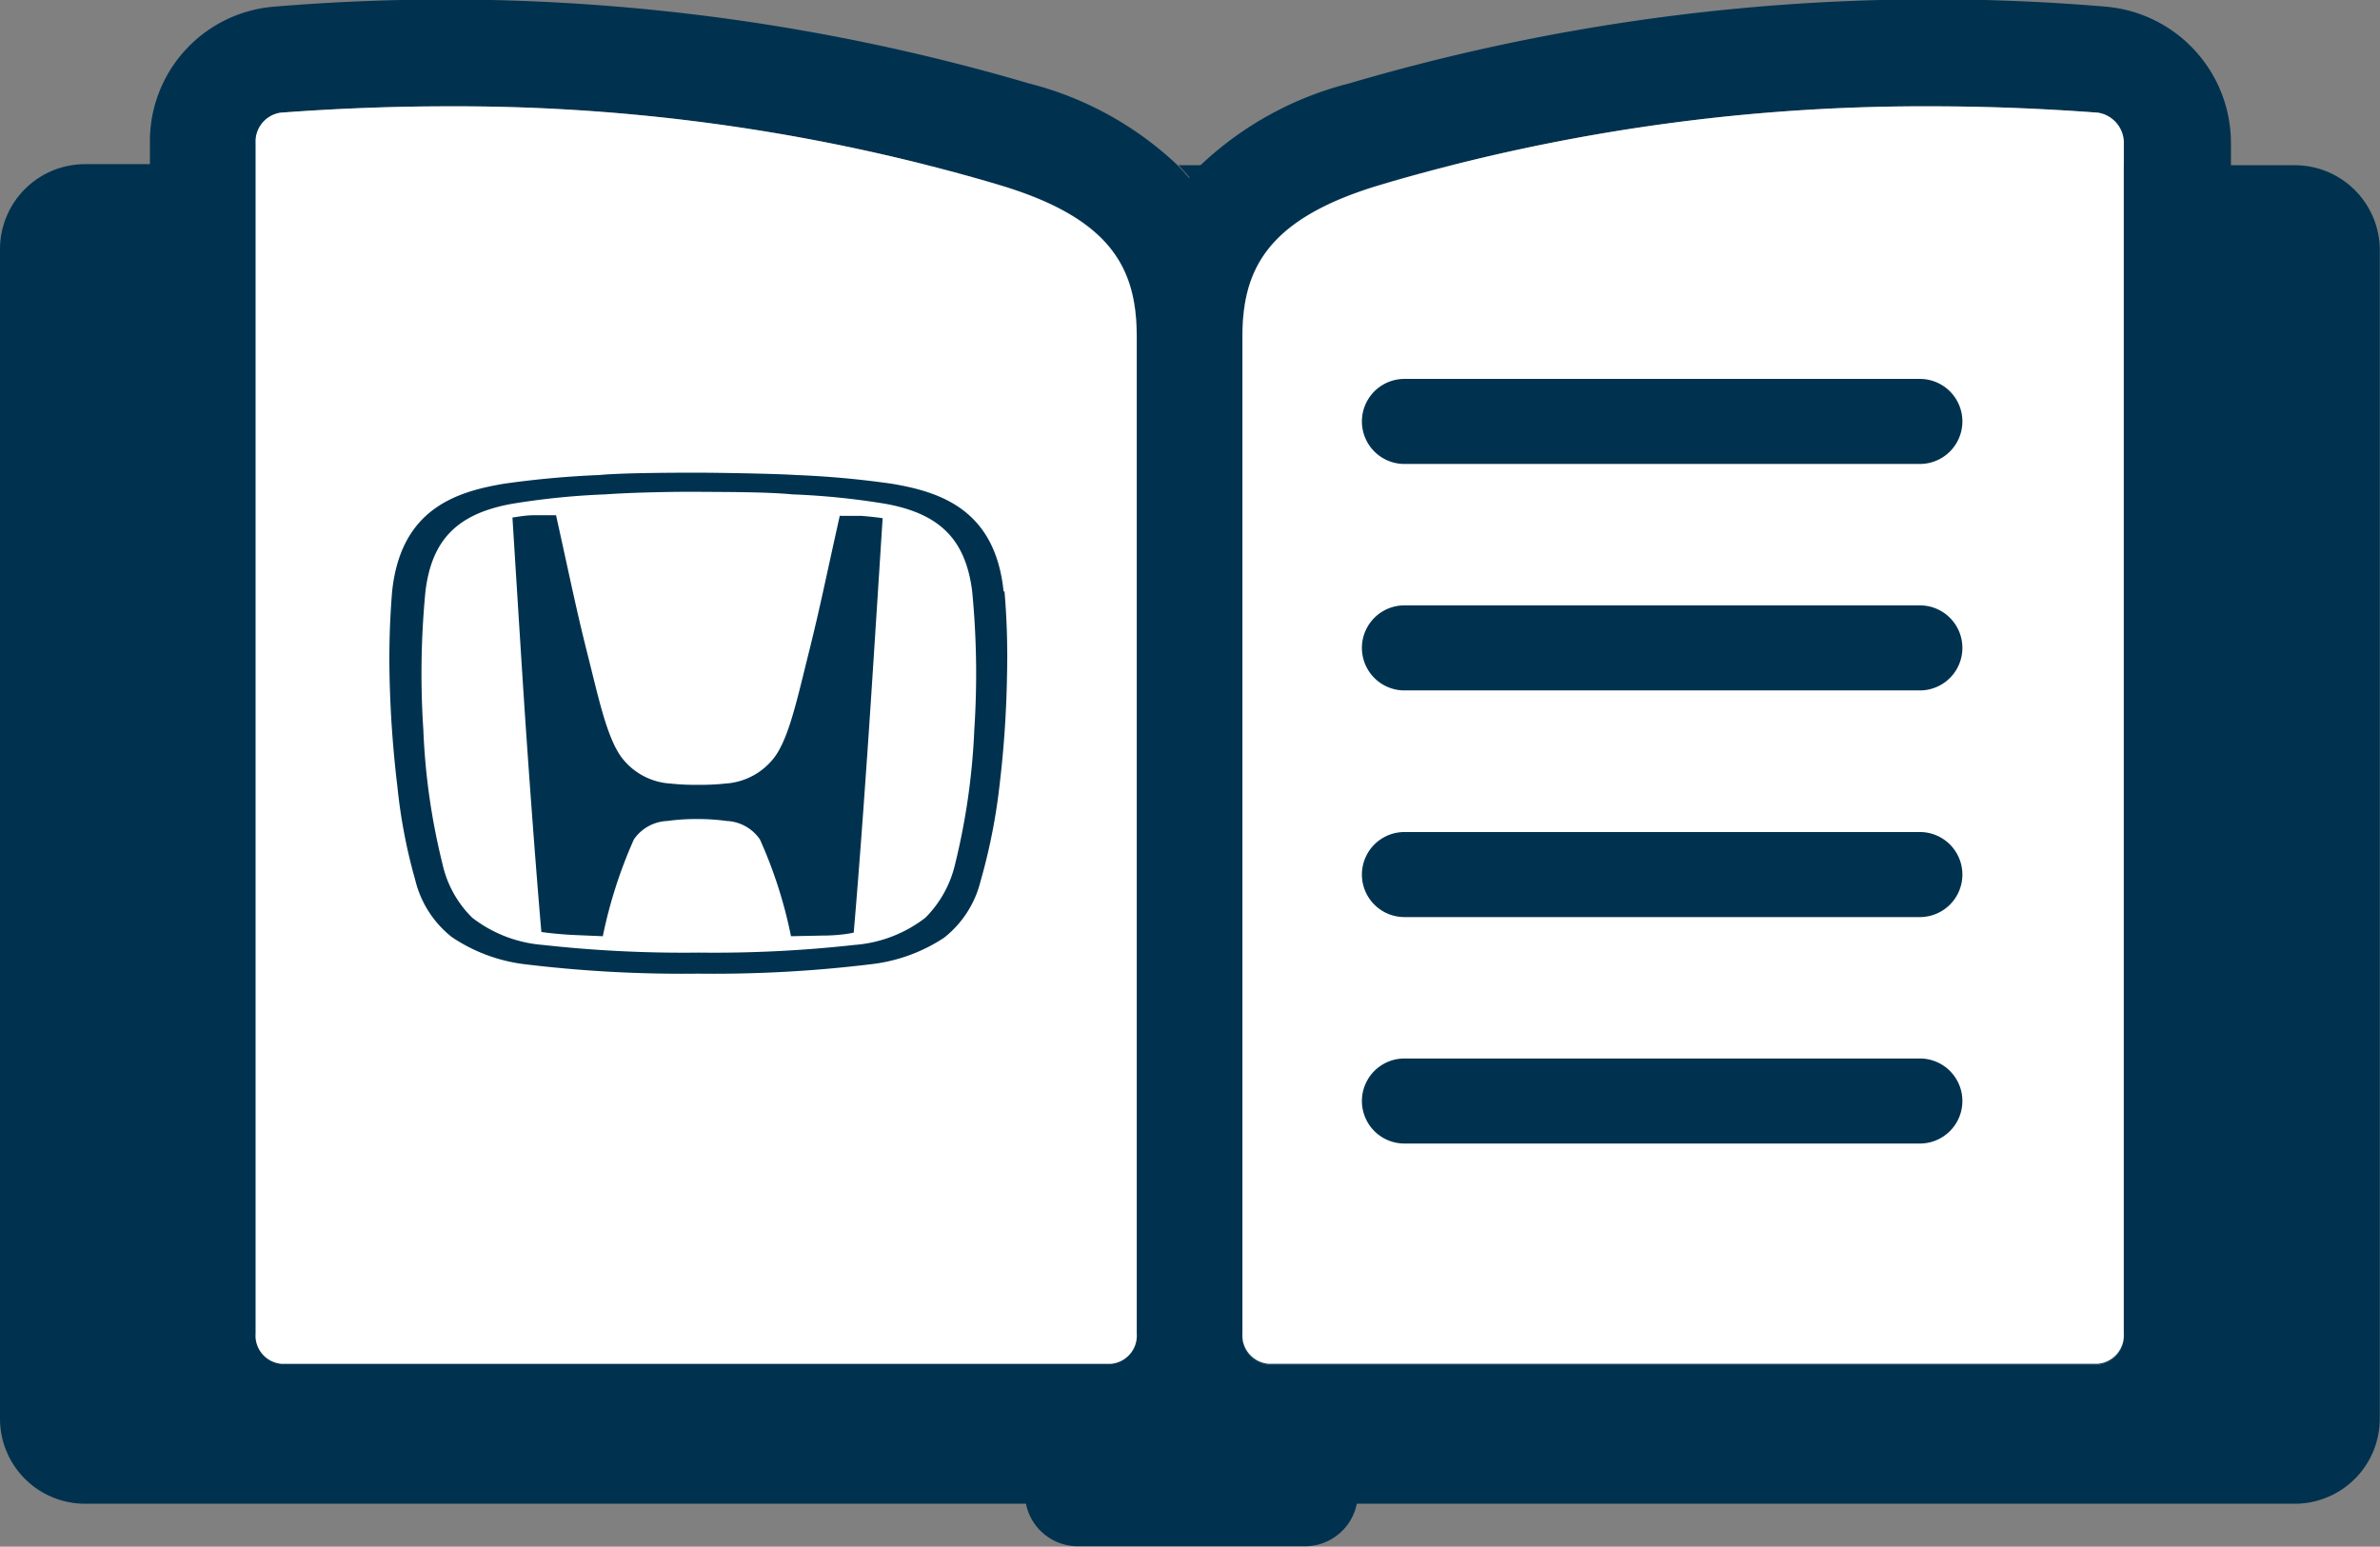
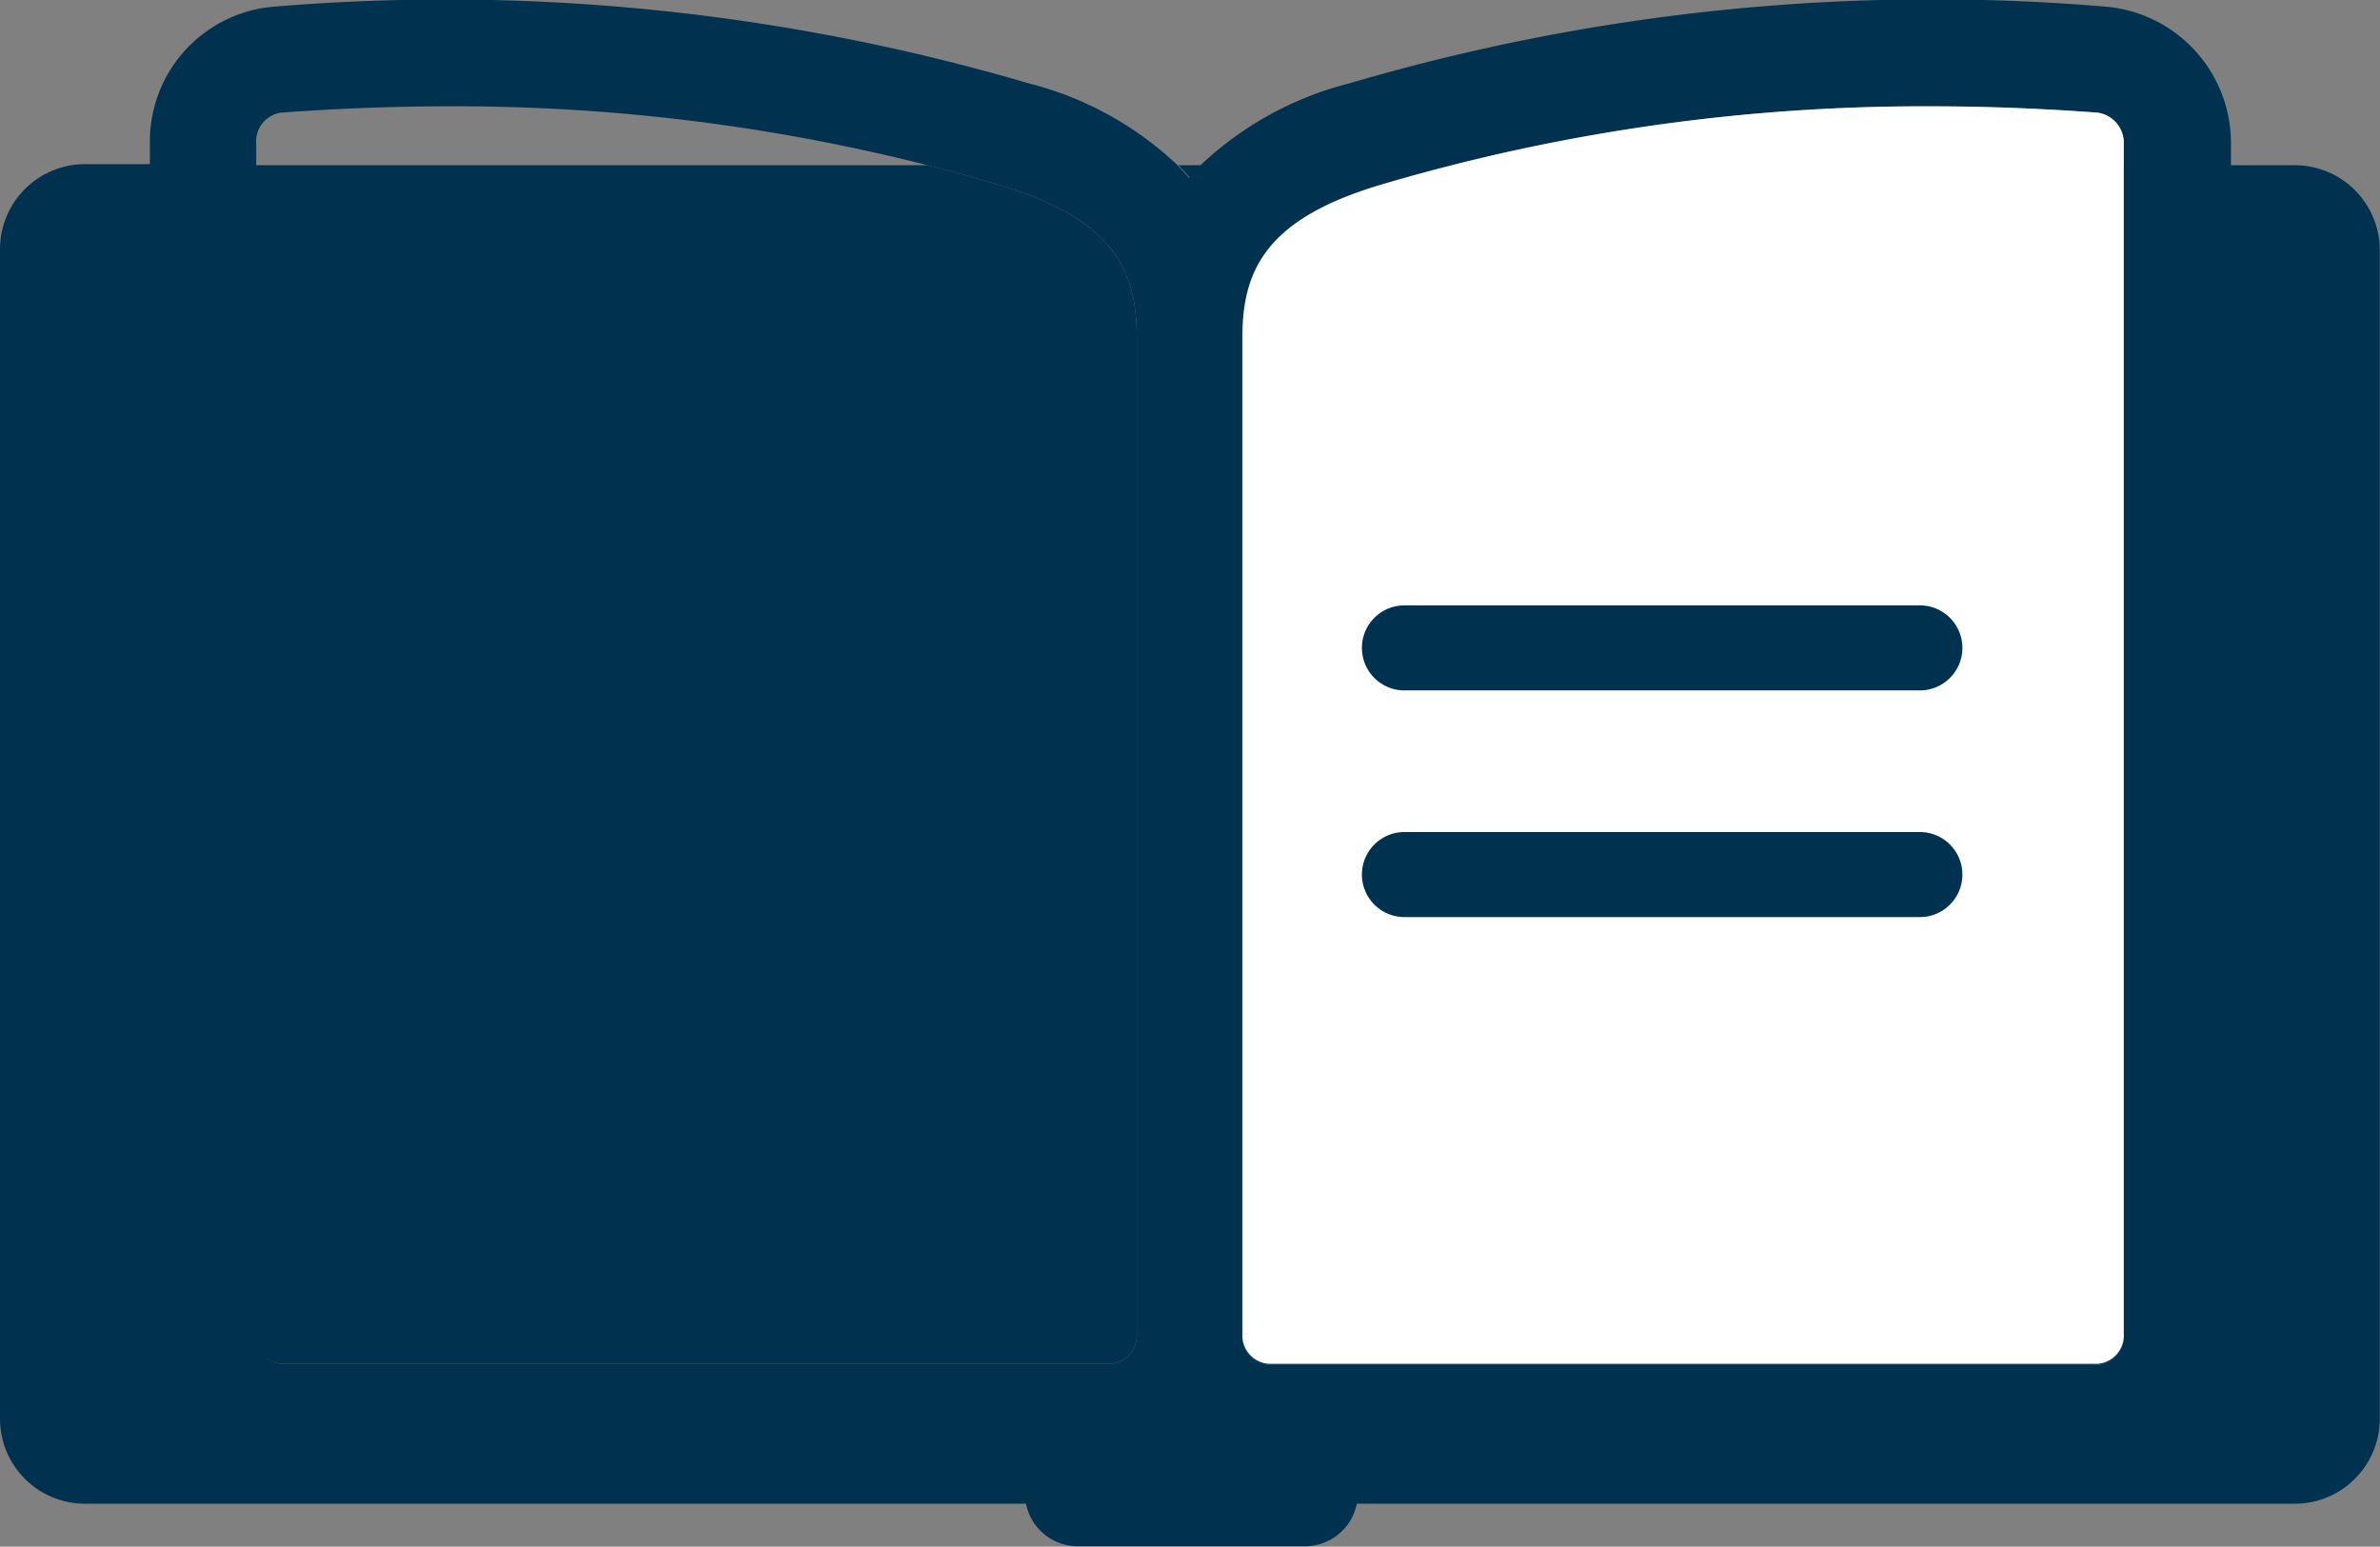
<svg xmlns="http://www.w3.org/2000/svg" viewBox="0 0 111.93 72.74">
  <rect x="0" y="0" width="111.93" height="72.74" fill="#808080" stroke="none" />
  <defs>
    <style>.cls-1,.cls-3{fill:#00324f;}.cls-1,.cls-2{fill-rule:evenodd;}.cls-2{fill:#fff;}</style>
  </defs>
  <g id="Layer_2" data-name="Layer 2">
    <g id="Layer_2-2" data-name="Layer 2">
      <path class="cls-1" d="M107.92,7.77h-3v-1A6.44,6.44,0,0,0,99,.31,97.09,97.09,0,0,0,63.46,3.92a15.83,15.83,0,0,0-7,3.85c-.19.2-.37.39-.54.6-.17-.21-.35-.4-.54-.6a15.83,15.83,0,0,0-7-3.85A97.23,97.23,0,0,0,12.81.32a6.35,6.35,0,0,0-5.76,6.4v1H4a4,4,0,0,0-4,4v55a4,4,0,0,0,4,4H48.25a2.49,2.49,0,0,0,2.43,2h10.7a2.49,2.49,0,0,0,2.43-2h44.11a4,4,0,0,0,4-4v-55A4,4,0,0,0,107.92,7.77Zm-95.87,55v-56A1.37,1.37,0,0,1,13.19,5.3q4-.3,7.93-.3a90.12,90.12,0,0,1,22.5,2.77c1.14.29,2.28.6,3.41.94,5.34,1.6,6.43,4,6.43,7.15V62.72a1.33,1.33,0,0,1-1.22,1.42h-39A1.33,1.33,0,0,1,12.05,62.72Zm87.83,0a1.34,1.34,0,0,1-1.22,1.42h-39a1.34,1.34,0,0,1-1.23-1.42V15.86c0-3.13,1.1-5.55,6.44-7.15,1.13-.34,2.27-.65,3.41-.94A90.12,90.12,0,0,1,90.81,5q3.85,0,7.86.3a1.44,1.44,0,0,1,1.21,1.5Z" />
      <path class="cls-1" d="M53.46,15.86V62.72a1.33,1.33,0,0,1-1.22,1.42h-39a1.33,1.33,0,0,1-1.22-1.42V7.77H43.62c1.14.29,2.28.6,3.41.94C52.37,10.31,53.46,12.73,53.46,15.86Z" />
      <path class="cls-1" d="M56.5,7.77c-.19.2-.37.39-.54.6-.17-.21-.35-.4-.54-.6Z" />
      <path class="cls-1" d="M99.88,7.77v55a1.34,1.34,0,0,1-1.22,1.42h-39a1.34,1.34,0,0,1-1.23-1.42V15.86c0-3.13,1.1-5.55,6.44-7.15,1.13-.34,2.27-.65,3.41-.94Z" />
      <path class="cls-2" d="M99.88,6.8V62.72a1.34,1.34,0,0,1-1.22,1.42h-39a1.34,1.34,0,0,1-1.23-1.42V15.86c0-3.13,1.1-5.55,6.44-7.15,1.13-.34,2.27-.65,3.41-.94A90.12,90.12,0,0,1,90.81,5q3.85,0,7.86.3A1.44,1.44,0,0,1,99.88,6.8Z" />
-       <path class="cls-2" d="M53.46,15.86V62.72a1.33,1.33,0,0,1-1.22,1.42h-39a1.33,1.33,0,0,1-1.22-1.42v-56A1.37,1.37,0,0,1,13.19,5.3q4-.3,7.93-.3a90.12,90.12,0,0,1,22.5,2.77c1.14.29,2.28.6,3.41.94C52.37,10.31,53.46,12.73,53.46,15.86Z" />
-       <path class="cls-3" d="M90.29,53.78H66.05a2,2,0,0,1,0-4H90.29a2,2,0,0,1,0,4Z" />
      <path class="cls-3" d="M90.29,43.13H66.05a2,2,0,0,1,0-4H90.29a2,2,0,0,1,0,4Z" />
      <path class="cls-3" d="M90.29,32.47H66.05a2,2,0,0,1,0-4H90.29a2,2,0,0,1,0,4Z" />
-       <path class="cls-3" d="M90.29,21.82H66.05a2,2,0,0,1,0-4H90.29a2,2,0,0,1,0,4Z" />
      <g id="HondaPrimary285">
-         <path class="cls-3" d="M39.5,24.23c-.67,3-.93,4.33-1.47,6.49s-.93,4-1.62,4.91a3.14,3.14,0,0,1-2.29,1.22,11.33,11.33,0,0,1-1.3.06,11,11,0,0,1-1.29-.06,3.12,3.12,0,0,1-2.29-1.22c-.7-.93-1.1-2.85-1.62-4.91s-.81-3.52-1.47-6.49l-1,0c-.4,0-.71.06-1.05.11,0,0,.38,6.11.55,8.7s.51,7.32.81,10.79c0,0,.55.09,1.48.14l1.41.06a22,22,0,0,1,1.46-4.55,2,2,0,0,1,1.57-.87,9.54,9.54,0,0,1,1.4-.09h0a9.69,9.69,0,0,1,1.4.09,2,2,0,0,1,1.56.87,21.39,21.39,0,0,1,1.46,4.55L38.66,44c.93,0,1.49-.14,1.49-.14.3-3.47.62-8.06.8-10.79s.56-8.7.56-8.7c-.34-.05-.65-.08-1-.11l-1,0" />
        <path class="cls-3" d="M47.2,27.83c-.39-3.88-3-4.7-5.26-5.08a44,44,0,0,0-4.49-.41c-1.14-.07-3.83-.11-4.63-.11s-3.49,0-4.63.11a44.28,44.28,0,0,0-4.49.41c-2.27.38-4.86,1.2-5.26,5.08a38.49,38.49,0,0,0-.12,3.93A52.41,52.41,0,0,0,18.69,37a25.38,25.38,0,0,0,.84,4.39,4.87,4.87,0,0,0,1.72,2.68,7.81,7.81,0,0,0,3.37,1.27,61.23,61.23,0,0,0,8.2.45,61.23,61.23,0,0,0,8.2-.45A7.84,7.84,0,0,0,44.4,44.1a4.87,4.87,0,0,0,1.72-2.68A27.44,27.44,0,0,0,47,37a50.2,50.2,0,0,0,.36-5.27,35.81,35.81,0,0,0-.12-3.93m-1.42,6.53a31.87,31.87,0,0,1-.9,6.3,5.24,5.24,0,0,1-1.4,2.53,6.21,6.21,0,0,1-3.34,1.28,59.69,59.69,0,0,1-7.32.36,59.8,59.8,0,0,1-7.32-.36,6.21,6.21,0,0,1-3.33-1.28,5.08,5.08,0,0,1-1.4-2.53,31.12,31.12,0,0,1-.9-6.3,40.24,40.24,0,0,1,.1-6.53c.3-2.43,1.51-3.65,4.09-4.11a35.2,35.2,0,0,1,4.37-.44c1.23-.09,3.26-.13,4.39-.12s3.16,0,4.4.12a34.83,34.83,0,0,1,4.36.44c2.58.46,3.79,1.68,4.1,4.11a40.24,40.24,0,0,1,.1,6.53" />
      </g>
    </g>
  </g>
</svg>